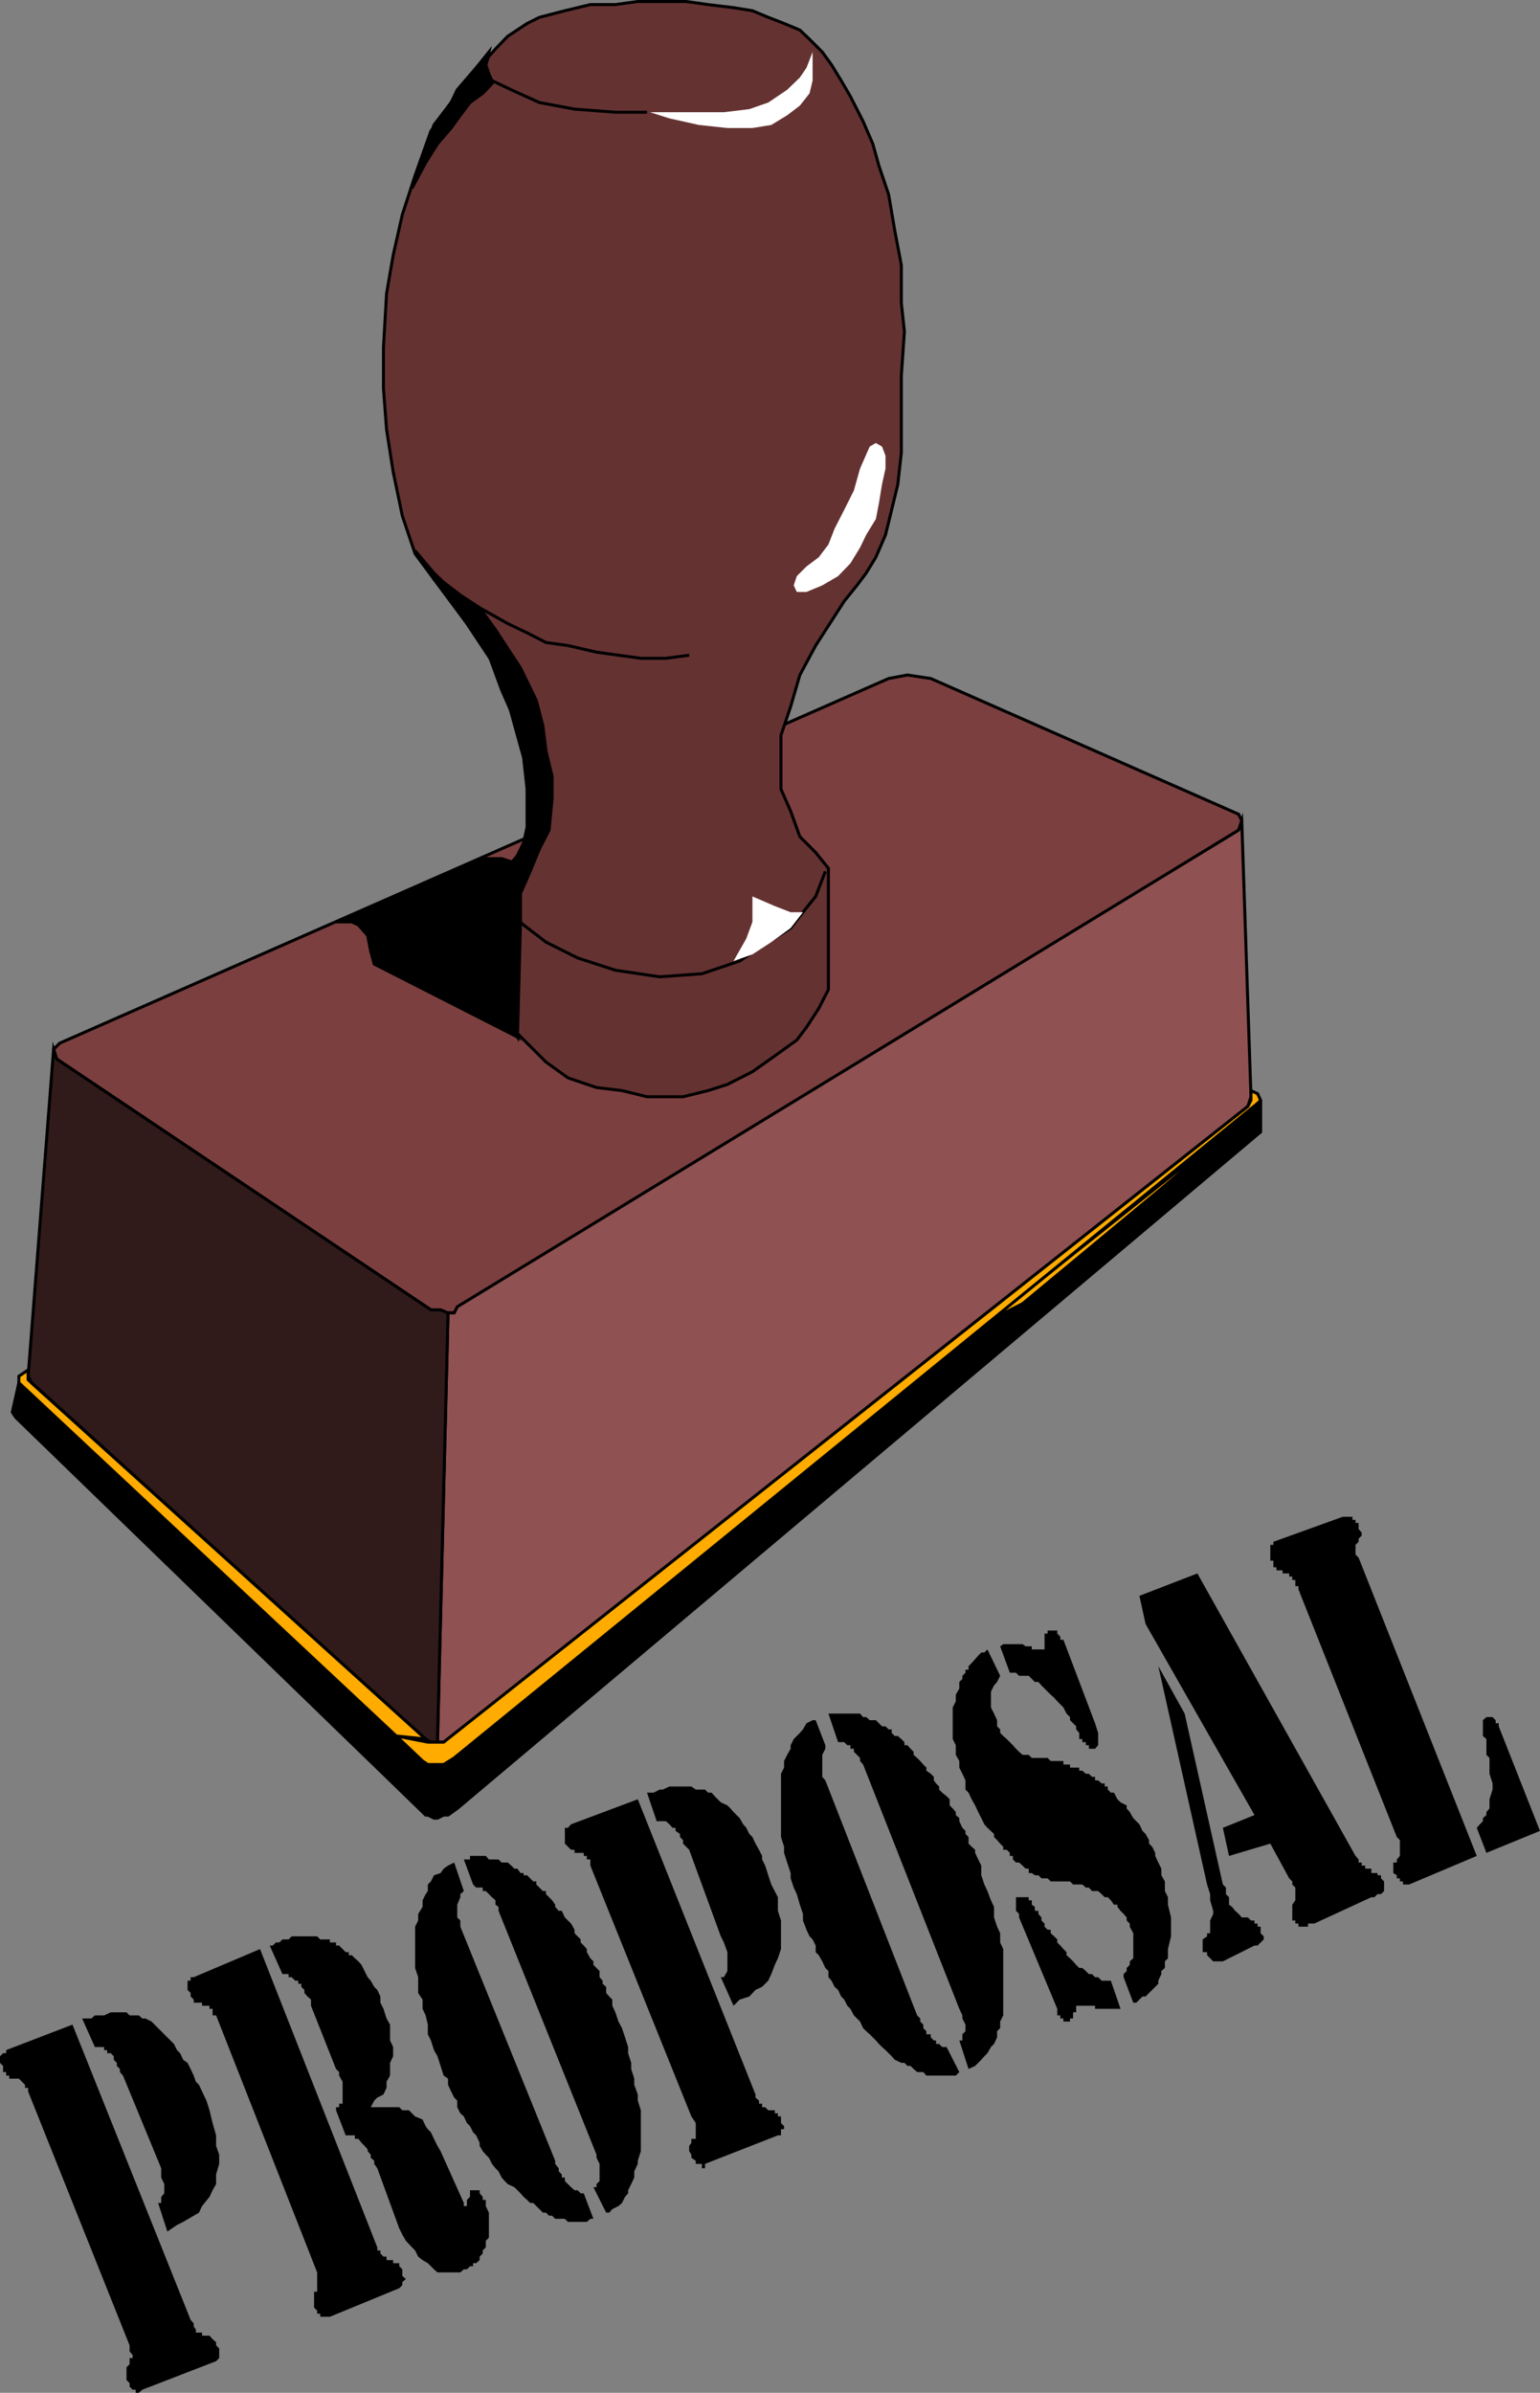
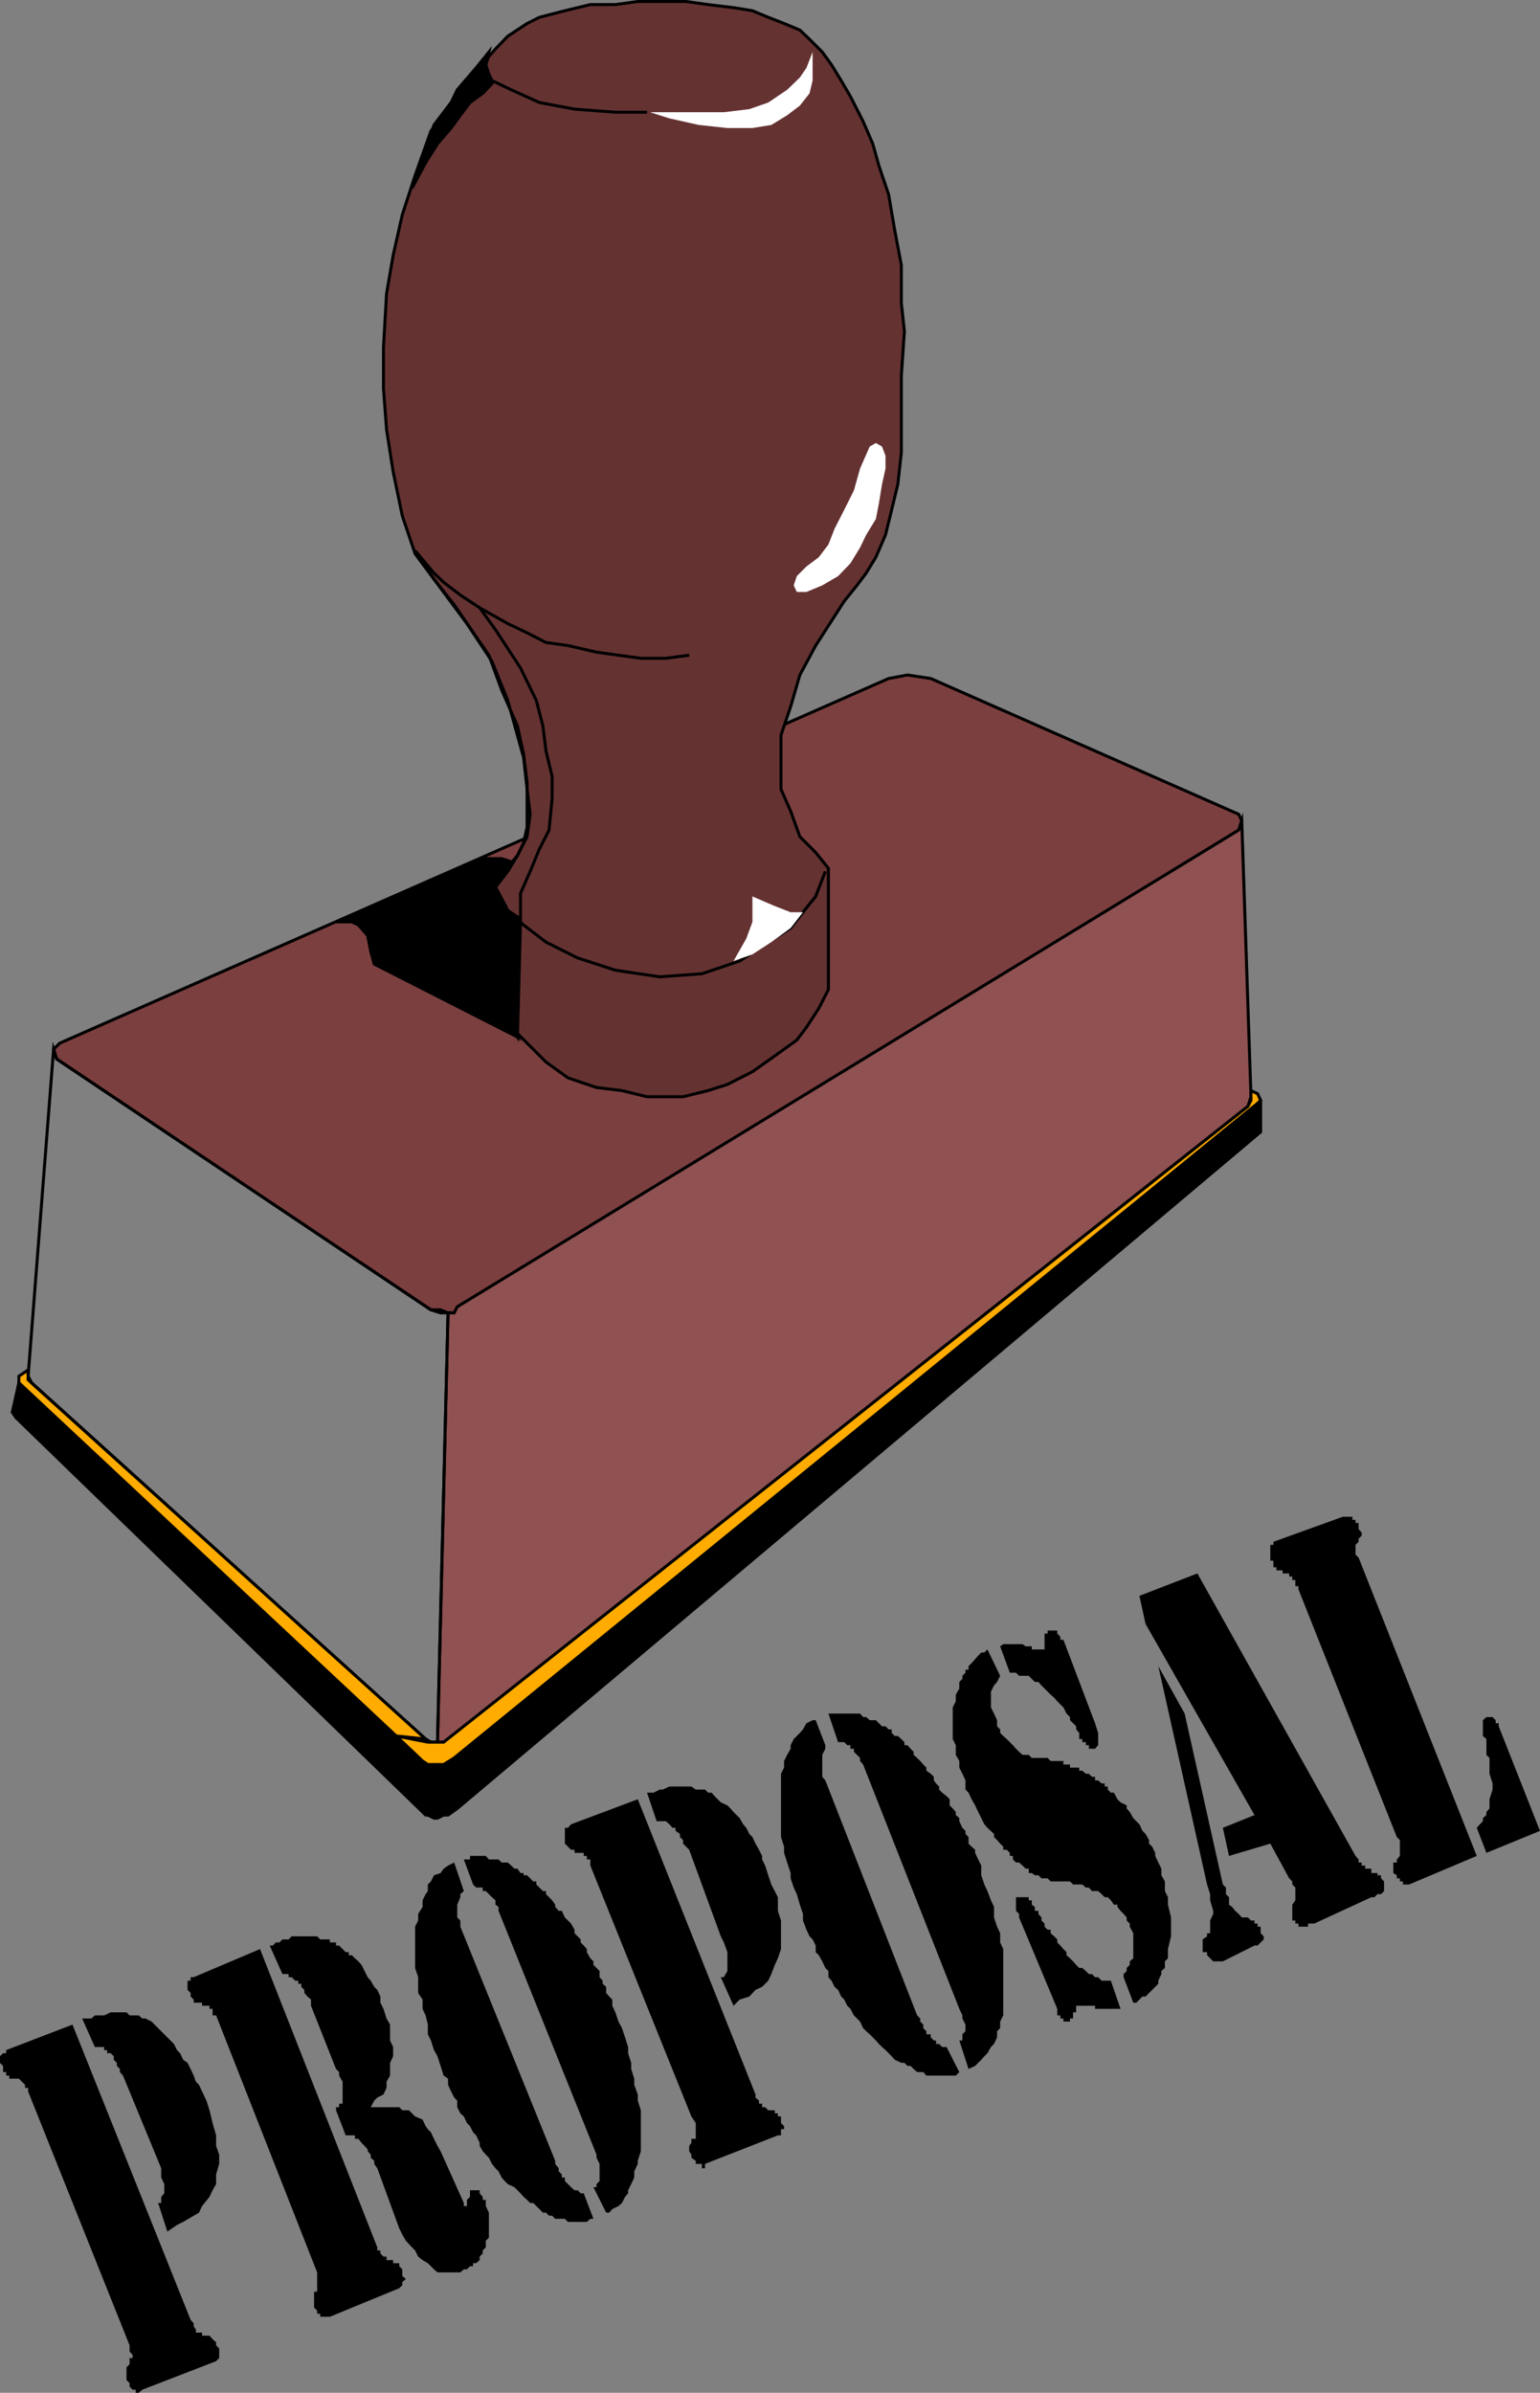
<svg xmlns="http://www.w3.org/2000/svg" width="350.598" height="544.641">
  <rect width="100%" height="100%" fill="#808080" stroke="none" />
  <path fill="#7c3f3f" d="m202.3 154.442 4.298-.801 5.3.8L282 185.34l.7 1.5-.7 2.102L104.8 298.14l-1.402.699h-3.097l-2.203-.7-85.2-57.097-.699-2.203 1.399-1.398 188.703-83" />
  <path fill="none" stroke="#000" stroke-miterlimit="10" stroke-width=".68" d="m202.3 154.442 4.298-.801 5.3.8L282 185.34l.7 1.5-.7 2.102L104.8 298.14l-1.402.699h-3.097l-2.203-.7-85.2-57.097-.699-2.203 1.399-1.398zm0 0" />
  <path fill="#653232" d="m120 179.64-.8-7.198-3.602-13-3.598-8.899-5.7-8.601-7.5-10.102-4.3-5.797-2.902-8.601L89.5 107.34 88 97.742l-.7-9.3v-9.399L88 66.84l1.5-8.7 2.098-9.3 2.902-8.898 3.598-10.102 4.601-6.5 5.7-7.2 4.402-5 2.797-2.898L120 5.34l2.8-1.398 5.798-1.5 5.8-1.399h5.7l5.101-.703h11l5 .703 5.801.7 4.3.699 3.598 1.5L178.5 5.34l3.598 1.5 2.203 2.102 2.898 2.898 2.102 2.902 2.199 3.598 2.098 3.602 2.902 5.699 2.2 5.101 1.398 5 2.203 6.5 1.398 8.2 1.5 7.898v8.602l.7 6.5-.7 10.101v17.5l-.8 7.2-1.399 5.8-1.402 5.7-2.2 5.097-2.199 3.602-2.101 2.8-2.899 3.598-6.5 10.102-3.601 6.699L180 160.84l-2.2 6.5v12.3l2.2 5 2.098 5.802 3.601 3.601 2.899 3.598v27.601l-2.2 4.301-2.8 4.297-2.2 2.902-5 3.598-5.097 3.602-5.703 2.898-4.399 1.402-5.699 1.399h-8.2l-5.702-1.399-5.797-.699-6.5-2.203-5-3.598-3.602-3.601-3.601-3.598-2.899-5-1.398-2.902v-24.7l2.797-3.601 2.203-3.598 2.199-4.3.7-5.102-.7-5.7" />
  <path fill="none" stroke="#000" stroke-miterlimit="10" stroke-width=".68" d="m120 179.64-.8-7.198-3.602-13-3.598-8.899-5.7-8.601-7.5-10.102-4.3-5.797-2.902-8.601L89.5 107.34 88 97.742l-.7-9.3v-9.399L88 66.84l1.5-8.7 2.098-9.3 2.902-8.898 3.598-10.102 4.601-6.5 5.7-7.2 4.402-5 2.797-2.898L120 5.34l2.8-1.398 5.798-1.5 5.8-1.399h5.7l5.101-.703h11l5 .703 5.801.7 4.3.699 3.598 1.5L178.5 5.34l3.598 1.5 2.203 2.102 2.898 2.898 2.102 2.902 2.199 3.598 2.098 3.602 2.902 5.699 2.2 5.101 1.398 5 2.203 6.5 1.398 8.2 1.5 7.898v8.602l.7 6.5-.7 10.101v17.5l-.8 7.2-1.399 5.8-1.402 5.7-2.2 5.097-2.199 3.602-2.101 2.8-2.899 3.598-6.5 10.102-3.601 6.699L180 160.84l-2.2 6.5v12.3l2.2 5 2.098 5.802 3.601 3.601 2.899 3.598v27.601l-2.2 4.301-2.8 4.297-2.2 2.902-5 3.598-5.097 3.602-5.703 2.898-4.399 1.402-5.699 1.399h-8.2l-5.702-1.399-5.797-.699-6.5-2.203-5-3.598-3.602-3.601-3.601-3.598-2.899-5-1.398-2.902v-24.7l2.797-3.601 2.203-3.598 2.199-4.3.7-5.102Zm0 0" />
  <path fill="#8f5151" d="M102 298.84h1.398l.7-1.398L282 188.942l.7-2.102 2.1 62.8-.702 2.2L102 395.84l-1 .703h-1.402L102 298.84" />
  <path fill="none" stroke="#000" stroke-miterlimit="10" stroke-width=".68" d="M102 298.84h1.398l.7-1.398L282 188.942l.7-2.102 2.1 62.8-.702 2.2L102 395.84l-1 .703h-1.402zm0 0" />
-   <path fill="#301a1a" d="m12.2 238.84.698 2.203 85.2 57.098h2.203l1.699.699-2.402 97.703h-1.5l-1.2-.703L7.2 314.742l-.8-1.5 5.8-74.402" />
  <path fill="none" stroke="#000" stroke-miterlimit="10" stroke-width=".68" d="m12.2 238.84.698 2.203 85.2 57.098h2.203l1.699.699-2.402 97.703h-1.5l-1.2-.703L7.2 314.742l-.8-1.5zm0 0" />
  <path d="M97.398 413.14v-11.5l-.5-.8-92.597-86.098-1.5 6.7.797 1.199 92.601 89.8.7.7h.5" />
  <path fill="none" stroke="#000" stroke-miterlimit="10" stroke-width=".68" d="M97.398 413.14v-11.5l-.5-.8-92.597-86.098-1.5 6.7.797 1.199 92.601 89.8.7.7zm0 0" />
  <path d="m97.398 413.14 1.403.7h.797l1.402-.7h1l2.098-1.5L287 257.64v-7.198.699l-183.602 149-1.398.699-1.7.8h-2.902v11.5" />
  <path fill="none" stroke="#000" stroke-miterlimit="10" stroke-width=".68" d="m97.398 413.14 1.403.7h.797l1.402-.7h1l2.098-1.5L287 257.64v-7.198.699l-183.602 149-1.398.699-1.7.8h-2.902zm0 0" />
-   <path fill="#ffab00" d="m225.598 300.34 60-47.797-21.2 18-31.597 26.2-7.203 3.597" />
  <path fill="none" stroke="#000" stroke-miterlimit="10" stroke-width=".68" d="m225.598 300.34 60-47.797-21.2 18-31.597 26.2zm0 0" />
  <path fill="#ffab00" d="m286.3 248.942.7 1.5-.7.699-182.902 149-2.398 1.5h-3.602l-1.199-.801-6-5.7 7.2 1.403H101L284.098 251.84l.703-1.398v-2.2l1.5.7" />
  <path fill="none" stroke="#000" stroke-miterlimit="10" stroke-width=".68" d="m286.3 248.942.7 1.5-.7.699-182.902 149-2.398 1.5h-3.602l-1.199-.801-6-5.7 7.2 1.403H101L284.098 251.84l.703-1.398v-2.2zm0 0" />
  <path fill="#ffab00" d="M90.2 395.14 4.3 314.743v-1.5l2.098-1.402v2.203l1.5 1.399 89 80.398-6.699-.7" />
  <path fill="none" stroke="#000" stroke-miterlimit="10" stroke-width=".68" d="M90.2 395.14 4.3 314.743v-1.5l2.098-1.402v2.203l1.5 1.399 89 80.398zm0 0" />
  <path fill="#fff" d="m185 11.84-1.402 3.602-1.5 2.199-2.899 2.8-4.3 2.899-4.301 1.5-5.797.703H148l4.398 1.399 6.7 1.5 6.5.699h5.703l4.297-.7 3.601-2.199 2.899-2.199 2.203-2.8.699-2.903v-6.5" />
  <path fill="none" stroke="#000" stroke-miterlimit="10" stroke-width=".68" d="M147.3 25.543h-7.202l-9.297-.703-8-1.5-6.403-2.898L112 18.34l-.7-1.5-.702-2.098.703-2.199" />
  <path fill="#fff" d="m199.398 100.84-1.398.8-2.2 5-1.402 5-2.199 4.403L190 120.34l-1.402 3.602-2.2 2.898-2.8 2.102-2.2 2.199-.699 2.101.7 1.5h2.199l3.601-1.5 3.602-2.101 2.797-2.899 2.203-3.601 1.398-2.899 2.2-3.601.699-3.598.703-4.3.797-3.602v-2.899l-.797-2.101-1.403-.801" />
  <path fill="none" stroke="#000" stroke-miterlimit="10" stroke-width=".68" d="m156.898 149.14-5.3.7h-5.7l-5.097-.7-5-.698-6.5-1.5-5-.7-4.301-2.199-4.402-2.101-6.399-3.602m3.601 63.602 2.798 5.3 3.601 3.301 5.102 3.899 7.199 3.601 8.598 2.797 10.101 1.5 9.602-.7 8.597-2.898 6.5-4.3 5.102-3.2 2.8-3.601 2.9-3.598 2.198-5.703" />
  <path fill="#fff" d="M182.8 207.64H180l-3.602-1.398-5.097-2.199v5.797l-1.403 3.8-2.898 5.102 4.3-1.5 4.298-2.8 4.402-3.2 2.8-3.601" />
-   <path d="m122.8 193.242-2.1 5.098-2.2 5v5.8l-2.902-1.898-2.797-5.3 1.398-2.899 3.602-4.3 1.398-2.903.801-3.598v-10.101l-.8-6.5-1.4-6.399-3.6-8.199-2.9-7.902-7.902-11.5-4.597-5.801-4.301-6.5 4.3 5.102 2.2 2.101 3.8 2.899 4.4 2.898 3.6 5 5.7 8.703 3.598 7.399 1.5 5.8.703 5.7 1.398 5.8v5l-.699 7.2-2.2 4.3" />
  <path fill="none" stroke="#000" stroke-miterlimit="10" stroke-width=".68" d="m122.8 193.242-2.1 5.098-2.2 5v5.8l-2.902-1.898-2.797-5.3 1.398-2.899 3.602-4.3 1.398-2.903.801-3.598v-10.101l-.8-6.5-1.4-6.399-3.6-8.199-2.9-7.902-7.902-11.5-4.597-5.801-4.301-6.5 4.3 5.102 2.2 2.101 3.8 2.899 4.4 2.898 3.6 5 5.7 8.703 3.598 7.399 1.5 5.8.703 5.7 1.398 5.8v5l-.699 7.2Zm0 0" />
  <path d="M109.898 195.442h4.301l2.2.699-1.5 2.902-2.098 2.899v25.398l2.797 5.102 2.203 3.601-32.602-16.601-.8-2.899-.7-3.601-2.101-2.399-1.5-.703h-2.899l32.7-14.398" />
  <path fill="none" stroke="#000" stroke-miterlimit="10" stroke-width=".68" d="M109.898 195.442h4.301l2.2.699-1.5 2.902-2.098 2.899v25.398l2.797 5.102 2.203 3.601-32.602-16.601-.8-2.899-.7-3.601-2.101-2.399-1.5-.703h-2.899zm0 0" />
  <path d="m112.8 226.64 1.4 2.2 1.398 3.602 2.203 3.601.699-26.203-2.902-2.598-2.797-5.3v24.699" />
  <path fill="none" stroke="#000" stroke-miterlimit="10" stroke-width=".68" d="m112.8 226.64 1.4 2.2 1.398 3.602 2.203 3.601.699-26.203-2.902-2.598-2.797-5.3zm0 0" />
  <path d="m104.098 20.442-1.399 2.898-3.898 5.102-1.903 5.699-1.699 4.3-1.398 4.399 3.097-5.797 2.7-4.3 3.101-3.602 2.102-2.899L107 23.34l2.898-2.098L112 19.043l-1.402-2.203v-2.098l.703-2.902-2.903 3.602-4.3 5" />
  <path fill="none" stroke="#000" stroke-miterlimit="10" stroke-width=".68" d="m104.098 20.442-1.399 2.898-3.898 5.102-1.903 5.699-1.699 4.3-1.398 4.399 3.097-5.797 2.7-4.3 3.101-3.602 2.102-2.899L107 23.34l2.898-2.098L112 19.043l-1.402-2.203v-2.098l.703-2.902-2.903 3.602zm0 0" />
  <path d="m336.2 416.043.698-.8.7-.7v-.703l.8-.7v-.698l.7-.801v-2.098l.703-2.203v-1.398l-.703-2.2v-3.601l-.7-.7v-3.601l-.8-.7v-3.597l.8-.703h1.403l.699.703v.7h.7v.699l9.398 23.8-12.2 5-2.199-5.699M318 418.14l-22.402-56.398v-.699h-.7v-1.402h-.699v-.801h-.699v-.7H292v-.698h-1.402v-.7h-.7v-1.5h-.699v-3.601h.7v-.7l15.8-5.699h2.2v.7h.699v.699h.703v1.402l.699.797v.703l-.7.7v.699l-.702.699v2.199l.703.703 26.898 67.899-15.398 6.5h-1.403v-.7h-.699v-.699H318v-.703l-.8-.5v-2.398h.8v-.7l.7-.8v-3.602l-.7-.7m-58.602-54.898 13.2-5.101 36 64.3.703.801v.7H310v.699h.8v.699h1.4v1h1.398v.5h.8v.703l.7.7v2.199l-.7.699h-.8l-.7.699h-.699l-13 6h-1.398v.703h-2.203v-.703h-.7v-.7h-.699v-3.597l.7-1v-2.902l-.7-.7v-.699l-.699-.699-4.3-7.902-9.4 2.8-1.402-6.398 7.2-2.902-24.797-43.5-1.403-6.399" />
  <path d="m263.7 379.242 6 10.801 8.698 38.899.7.699v1.5l.703.699v1.703l.699.5.7.899.8.699.7.8h1.398l.703.7h.797v.699h.703v.703H287v1.5l.7.7v.699l-1.4 1.398h-.702l-7.2 3.602H276.2l-1.398-1.399v-.703h-1v-2.898l1-.7v-.699h.699v-2.902l.7-1.5v-.7l-.7-2.398v-1.402l-.7-2.2-11.1-49.699m-38.901-3.8 2.9 6-.7 1.398-.7.8-.702 1.403v3.598l.703 1.402.699 1.5v1.399l.7.699v.8l.698.7.801.699.7.703.699.7.703.8.699.7.8.699h1.4l.698.699h3.602l.7.699h2.898v.8h1.5v.7h2.101v.703h.7l.8.7h.7l.699.699h.703v.8H250l.8.7h.7v.699h.7v.699l.698.703h.7l.8 1.5.7.7 1.402.699v.699l.7.8.8 1.399.7.703.698.7.7 1.5.703.699.797 1.398v.8l.703.7.699 1.402v.7l.7 1.5.698 1.398v1.5l.801 1.402v2.2l.7 1.398v1.703l.699 2.899v4.3l-.7 2.899v2.101l-.699.7v1.5l-.8.699v.699l-.7 1.5v.703l-1.398 1.399-.703.699-.797.8h-.703l-1.399 1.399H258l-2.2-5.797v-.703l.7-.7v-.698l.7-.7v-.8l.8-.7v-5.699l-.8-1.5v-.703l-.7-.7v-.698l-.7-.801-.702-.7-.7-.898v-.5h-.8l-.7-1-.699-.703h-.699l-.7-.7-.8-.698h-1.402l-.7-.801h-.699l-.8-.7H244.3l-.703-.699h-4.399l-.699-.699h-1.402l-.7-.703h-.8l-.7-.5h-.699v-1h-.699l-.7-.7-.8-.698h-.7l-.702-.7v-.8h-.7v-.7l-.699-.699h-.8v-.703l-.7-.7-.699-.8-.7-.7v-.698l-1.5-1.399-.702-.8-.7-1.403-.699-1.398-.699-1.5-.8-1.399-.7-1.5-.7-.703v-2.098l-.702-1.5-.7-1.402v-1.5l-.8-1.398v-2.2l-.7-1.402v-7.2l.7-1.398v-1.5l.8-1.402v-1.5l.7-.7v-.698l.703-.7v-.699h.699v-.8l.7-.7.8-.902.7-.801.698-.7h.7l.703-.698m28.098 75.398 2.2 6.402H249.3v-.699H245v1.5h-.7v1.399h-.702v.699h-1.5v-.7h-.7v-.699h-.699v-1.5l-8.699-20.8v-.801l-.7-.7v-3.101h1.5v-.7.7h1.4v.703h.698v1l.7.5v.899h.8v.699l.7.8v.7l.703.699v.703l.699.7h.7v.8l.8.7.7.699v.699l.698.699.7.8.703.7v.703l.797.7.703.699.699.8.7.7h.698l.801.699.7.699h.699l.703.703H250l.8.797h2.098M227.7 374.742l.698-.5h4.403l.699.5h1.398v.7h2.903v-3.602h.699v-.7h2.2v.7l.698.703v.7h.7l7.203 19 .699 2.199v2.8l-.7.801h-1.402v-.8h-.699v-.7h-.8v-.703h-.7v-1.398l-.699-.801v-.7l-.7-.699-.702-.699v-.703l-.797-.797-.703-1.402-1.399-1.399-.699-.8-.8-.7-.7-.699-.7-.703-.702-.7-.7-.8h-.8l-1.399-1.398H232l-.7-.7h-1.402l-2.199-6M185.7 391.543l2.198 5.7v.8l-.699 1.399v5l.7.8 20.902 53.5.699.7v.699l.7.699v.8l.698.7v.703h1v.7l.7.699h.5v.8h.703l.699.7h1l2.898 5.699-.8.8h-6.7l-.699-.8h-1.398l-.801-.7-.7-.699h-.702l-.7-.699h-.699l-1.5-.703-.699-.797-.7-.703-.702-.7-.797-.698-.703-.7-.7-.8-1.398-1.399-.8-.703-.7-.7-.7-1.5-.702-.698-.7-.7-.8-1.5-.7-.699-.699-1.402-.699-.7-.7-1.5-.8-.699-.7-1.402-.702-.797v-1.402l-.7-.7-.699-1.5-.8-1.398-.7-.703v-1.5l-.699-1.398-.7-.7-.702-1.5-.797-2.101v-1.5l-.703-2.098-.7-2.402-.699-1.5-.699-2.098v-1.203l-.8-2.398-.7-2.2v-1.402l-.7-2.2v-14.398l.7-1.402v-1.5l.7-1.398.8-1.399v-.8l.7-1.403 1.398-1.398.703-.801.797-1.399 1.402-.699h.7m2.898-1.5h7.203l.699.797h.7l.8.703h1.398l.7.7.703.699h.797l.703.699H203v.8l.7.7h.698l.801.699.7.703v.7h.699l.703.8.699.7v.699l.8.699.7.699.7.8.698.7v.703l1 .7.7.699v.8l.5.7.703.699v.699l.699.703 1 .797.7.703v1.399l.698.699.7.8v.7l.8.699v.703l.7 1.5.703.7v.699l.699.699v1.5l.7.699.8.703v.7l.7 1.5.698 1.398v2.199l.7 2.102.703 1.5.797 2.101.703 1.5v2.399l.699 2.101.7 1.5v2.098l.698 1.5v15.101l-.699 1.399v1.5l-.699.699v1.402l-.7 1.5-.702.7-.797 1.398-.703.703-.7.797-.699.703-.699.7-1.5.699-2.102-6.5h.7v-1.399l.703-.703v-1.5l-.703-1.398v-.7l-.7-1.5-21.898-55.601-.7-.801v-.7l-.702-.698-.7-.7v-.699h-.8v-.8h-.7l-.699-.7h-1.398l-2.203-6.5m-41.298 18h1.5l1.4-.703h.698l1.5-.7h5l1 .7h2.102l.7.703h.8l.7.797.698.703.7.7 1.5.699.703.699.699.8 1.398 1.399.801 1.402.7.801.699 1.399.703.699.699 1.5.8 1.402.7 1.399v.8l.7 1.399.698 2.199.7 2.102 1.5 2.898v3.102l.703 2.199v6.5l-.703 2.101-.7 1.5-.8 2.098-.7 1.5-1.398 1.402-1.5.7-1.402 1.5-2.2.699-1.398 1.402-2.902-6.5h.703l.797-1.402v-4.301l-.797-2.2-.703-1.398-7.2-19.699-.699-.703-.699-.7v-.8l-.7-.7v-.698l-1-.7v-.699h-.702l-.7-.8-.8-.7H149.5l-2.2-6.5m10.098 73.699-23-57.101v-1.399h-.8v-.8h-.7v-.7h-2.097v-.699H130l-.7-.703-.702-.7v-3.597h.703l.699-.8 15.2-5.7 26.8 67.2v.699l.8.699v.699h.7v.8h.7l.698.7h1.5v.703h.7v.7h.703v1.5l.699.699v.699h-.7v1.402h-.702l-16.598 6.5v1h-.7v-1h-1.402v-.703l-1-.7v-.698l-.5-.801v-1.2l.5-.699v-.902h1v-3.598l-1-1.5m-54-57.8 2.2 6.5-.797.699v.699l-.703 1.703v2.899l.703.699v1.402l21.597 53.297v.703l.801 1v.7l.7.699v.699h.699v.8l.703.7.699.699.8.703h.7l.7.7h.698l2.2 5.8h-.7l-.8.7H129.3l-.703-.7h-2.2l-.699-.703H125l-.7-.7h-.702l-.797-.8-.703-.7-.7-.698h-.699l-.699-.7-.8-.699-.7-.8-1.402-1.403-1.5-.7-.7-.698-.699-.801-.699-1.399-.7-.699-.8-1-.7-1.402-.702-.7-.7-.8-.699-1.2v-.699l-.8-1.699-.7-.703-.699-1.398-.7-.7-.702-1.5-.797-.699-.703-1.402v-1.5l-.7-.7-.699-1.398-.699-1.5v-1.402l-1-.7-.7-2.199-.702-2.199-.797-1.402-.703-2.2-.7-1.398v-2.203l-.5-2.098-.699-1.5v-2.101l-1-1.5v-3.598l-.699-2.101v-9.399l.7-1.402v-1.5l1-1.598v-1.5l.698-1.402.5-.7v-1.5l.7-.699.703-1.402 1.5-.5.699-1 1-.7 1.398-.698m2.2-.7H107v-.8h3.598l.703.8h2.199l.7.7h1.398l.8.699.7.699h.703l.699 1h.7v.5h.8l.7.703.698.7h.7v.699l.703.699.797.8h.703v.7l.699.699.7.703.698 1v.5l.801.899h.7l.699 1.5.703.699.699.699.8 1.402v.801l1.4 1.399v.699l.698.699.7.8v.7l.8 1.402.7.7v.8l.703.7.699.699v1.402l.7.797v.703l.8.7v1.398l.7.8.698.7v1.402l.7 1.5.703 2.098.797 1.5.703 2.101.699 2.2v1.398l.7 2.203v1.399l.698 2.199v1.402l.801 2.2v1.398l.7 2.199v9.3l-.7 2.2v.703l-.8 1.7v1.398l-.7 1.5-.699 1.402v.7l-.7.8-.702 1.399-.797.699-1.403.699-.699.8H138l-2.902-5.8h.703v-.7l.699-.698v-3.899l-.7-1.402v-.7l-22.3-55.5v-.898l-.7-.5v-1l-.8-.703-.7-.7-.702-.698h-.7v-.801h-1.5l-.699-.7-2.101-5.699m-44.2 19.598h.7l.703-.7h.797l.703-.698h1.398l.7-.7h5.8l.7.7h2.199v.699H76.5v.699h.7l1.5 1.5h.698v.703h.7l.703.7.797.699.703.8.699 1.399.7 1.402.698.797.801 1.402.7.7.699 1.5v1.398l.703 1.402.699 2.2.8 1.398v3.602l.7 1.5v2.101l-.7 1.5v2.899l-.8 1.398v1.402l-.7 1.5-1.402.7-.699.699-.8 1.5h6.5l.699.699h1.5l1.402 1.402 1.7.7.698 1.5.5.699.7.699.703 1.5.797 1.602.703 1.199 5.297 11.8v.7h.703v-1.399l.699-.699v-1.5h2.2v.7l.698.8v.7h.7v1.398l.703 1.5v5.699l-.703.703v1.5l-.7.7v.699l-.699.699v.8l-.8.7h-.7v.699H107l-.7.703h-.702l-.797.7h-5.203l-.797-.7-1.403-1.402-1.199-.7-1-.8-.699-1.399-.7-.699-1.402-1.5-.8-1.402-.7-1.399-5-13.699-.699-1v-.703l-.8-.7v-.698l-.7-.801v-.399l-.699-.8-.7-.7-.702-.902H80.8v-.797h-2.102L76.5 480.34v-.7h.7v-.8h.8v-5l-.8-1.398v-.801l-.7-.7-5.7-14.398v-1.402l-.8-.7-.7-.8v-.7l-.702-.699v-.699h-.7v-.703H67.2l-.8-.797h-.7v-.703h-1.398l-2.903-6.5M72.2 517.242l-23-58.5h-.802v-1.5H47.7v-.699H46v-.703h-1.902v-.7l-.7-.698v-.801l-.699-.7v-2.101h.7v-.797h.699l15.101-6.402 26.7 67.902v.7h.699v.699l.703.699H88v.8h1.5v.7h1.398v.699l.7.703v1.5l.8.7-.8.699v.699l-.7.699-15.8 6.5h-2.2v-.7H72.2v-.698l-.699-.7v-3.601h.7v-4.399m-53.501-57.8h2.1l.798-.7h2.101l1.5-.699h3.602l.699.7h2.098l.8.699h.7l1.402.699 2.2 2.199.698.703.7.7.703.699.797.8.703 1.399.699.699.7 1.5 1 .703.698 1.399.7 1.5.5 1.398.703.703.699 1.5 1 2.098.7 2.199.698 2.902.801 2.801v2.399l.7 2v2.101l-.7 2.399v2.199l-.8 1.402-.7 1.5L46 502.141l-.7 1.5-1.202.699-2.399 1.402-1.398.7-2.203 1.5-2.098-6.5h.7v-1.399l.698-.8v-2.102l-.699-1.5v-2.098L36 491.84l-8-19.398-.7-.801v-.7l-.702-.699v-.699l-.7-.703v-.797l-.699-.703h-.8v-.7h-.7v-.698h-2.101l-2.899-6.5M29.5 533.84 6.398 476.043v-.8H5.7v-.7l-.7-.703-.7-.7H2.099v-.698h-.7v-.801H.7v-1.399l-.7-.699v-1.5l.7-.703h.698v-.7l15.102-5.8 26.898 67.203.7.797v.703l.5.7v.699H46v.699h1.7l.698.8.801.7v.699l.7.703v2.2l-.7.699-16.8 6.5-.801.699h-.7v-.7H30.2l-.699-.699v-.8l-.7-.7v-2.902l.7-.7v-1.398h.7v-.699l-.7-.8v-1.403" />
</svg>